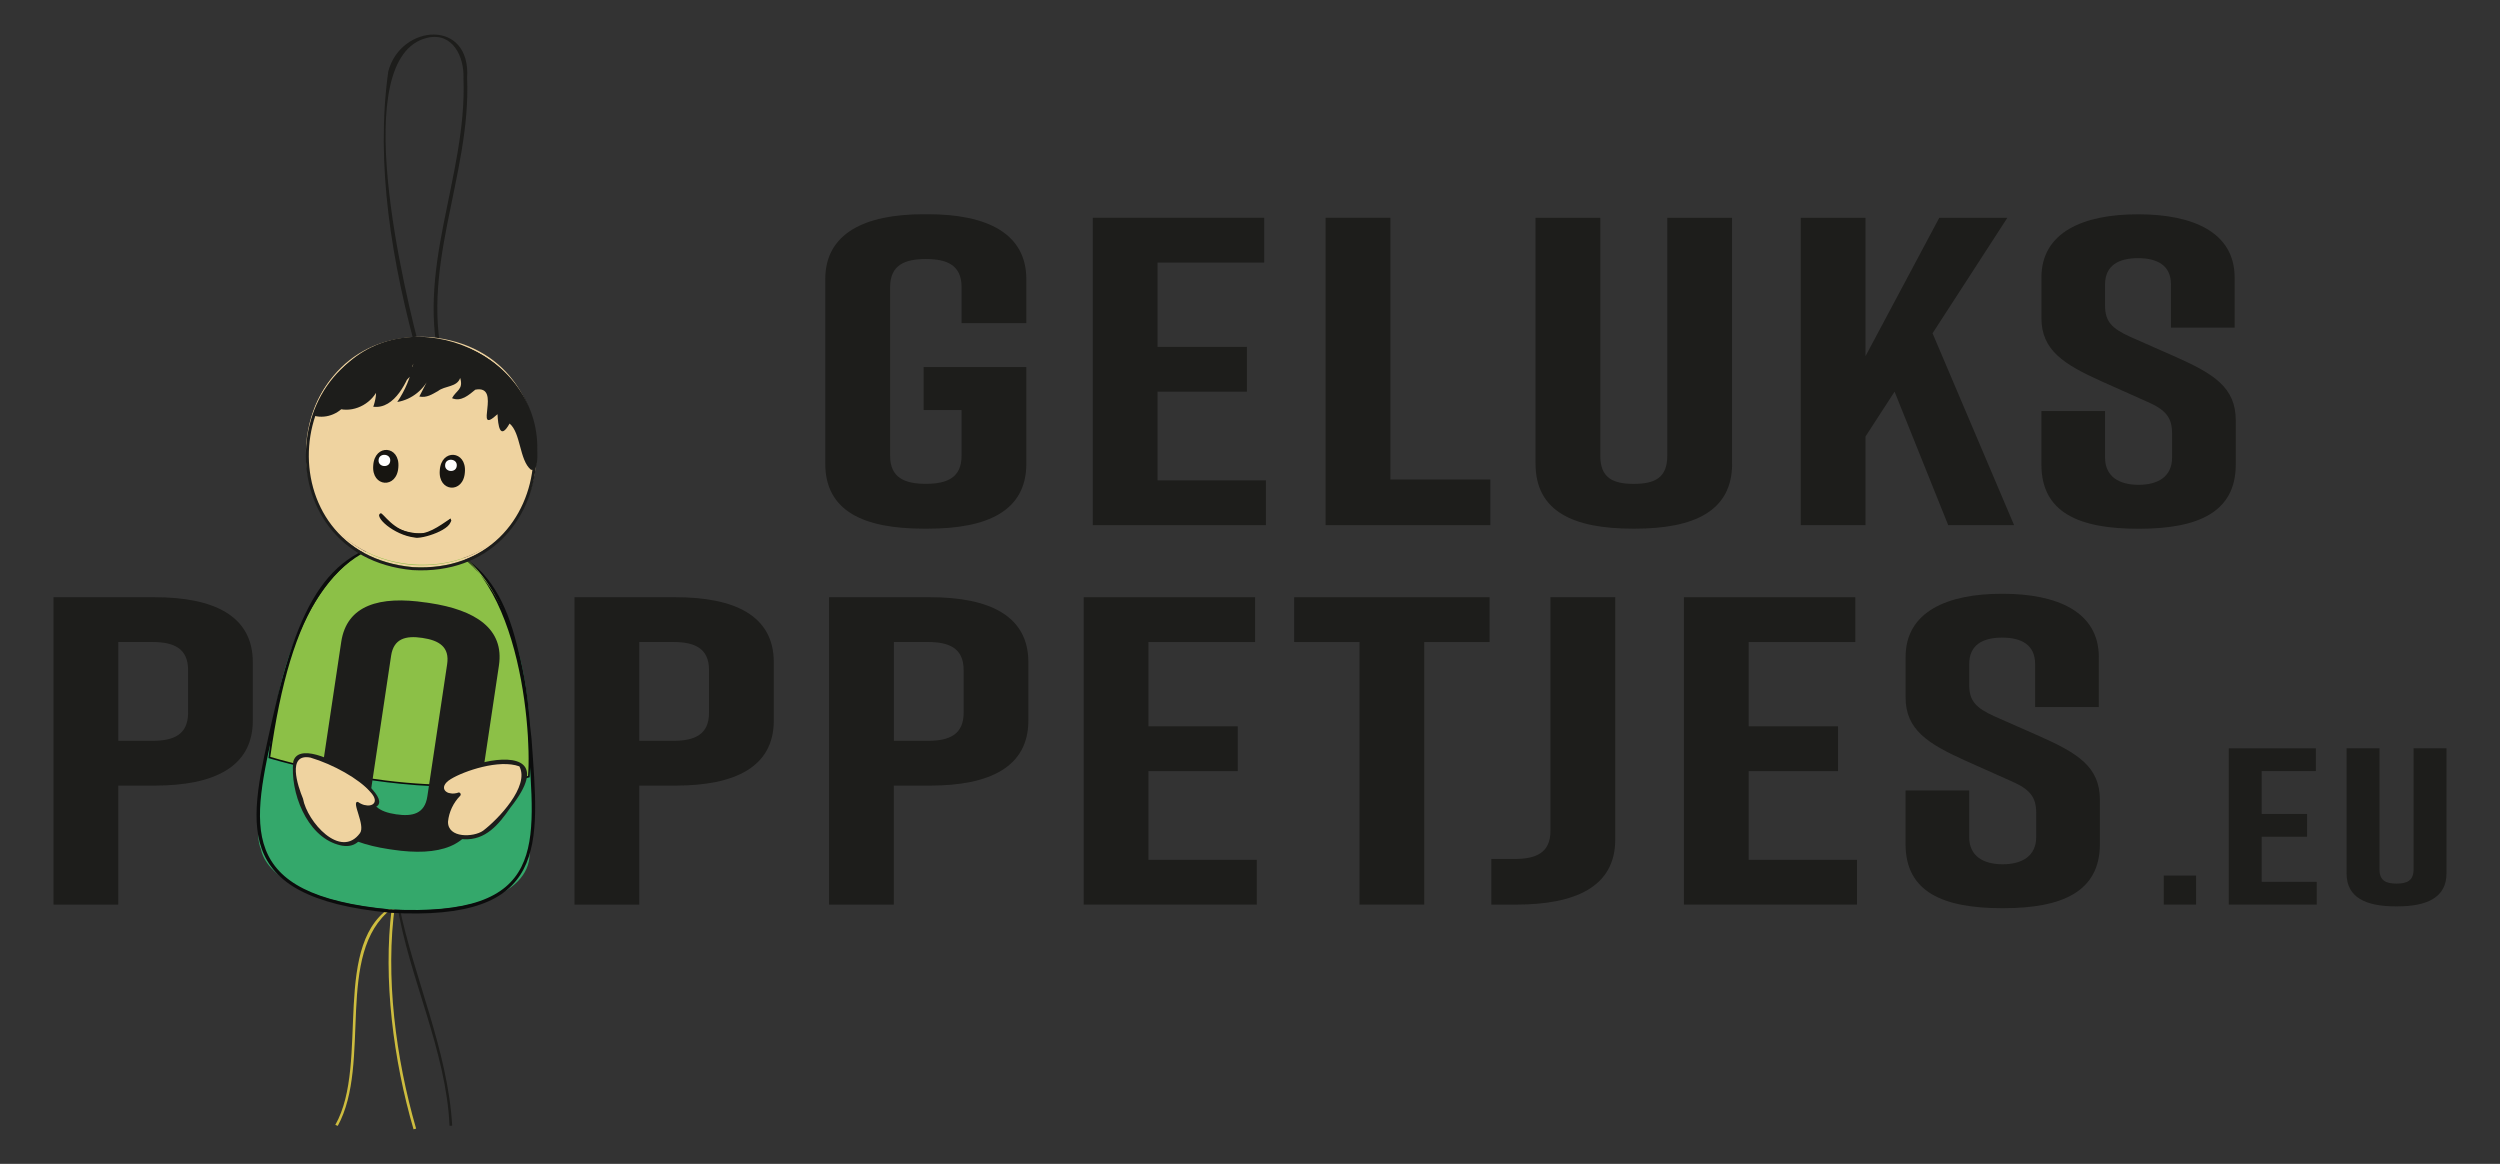
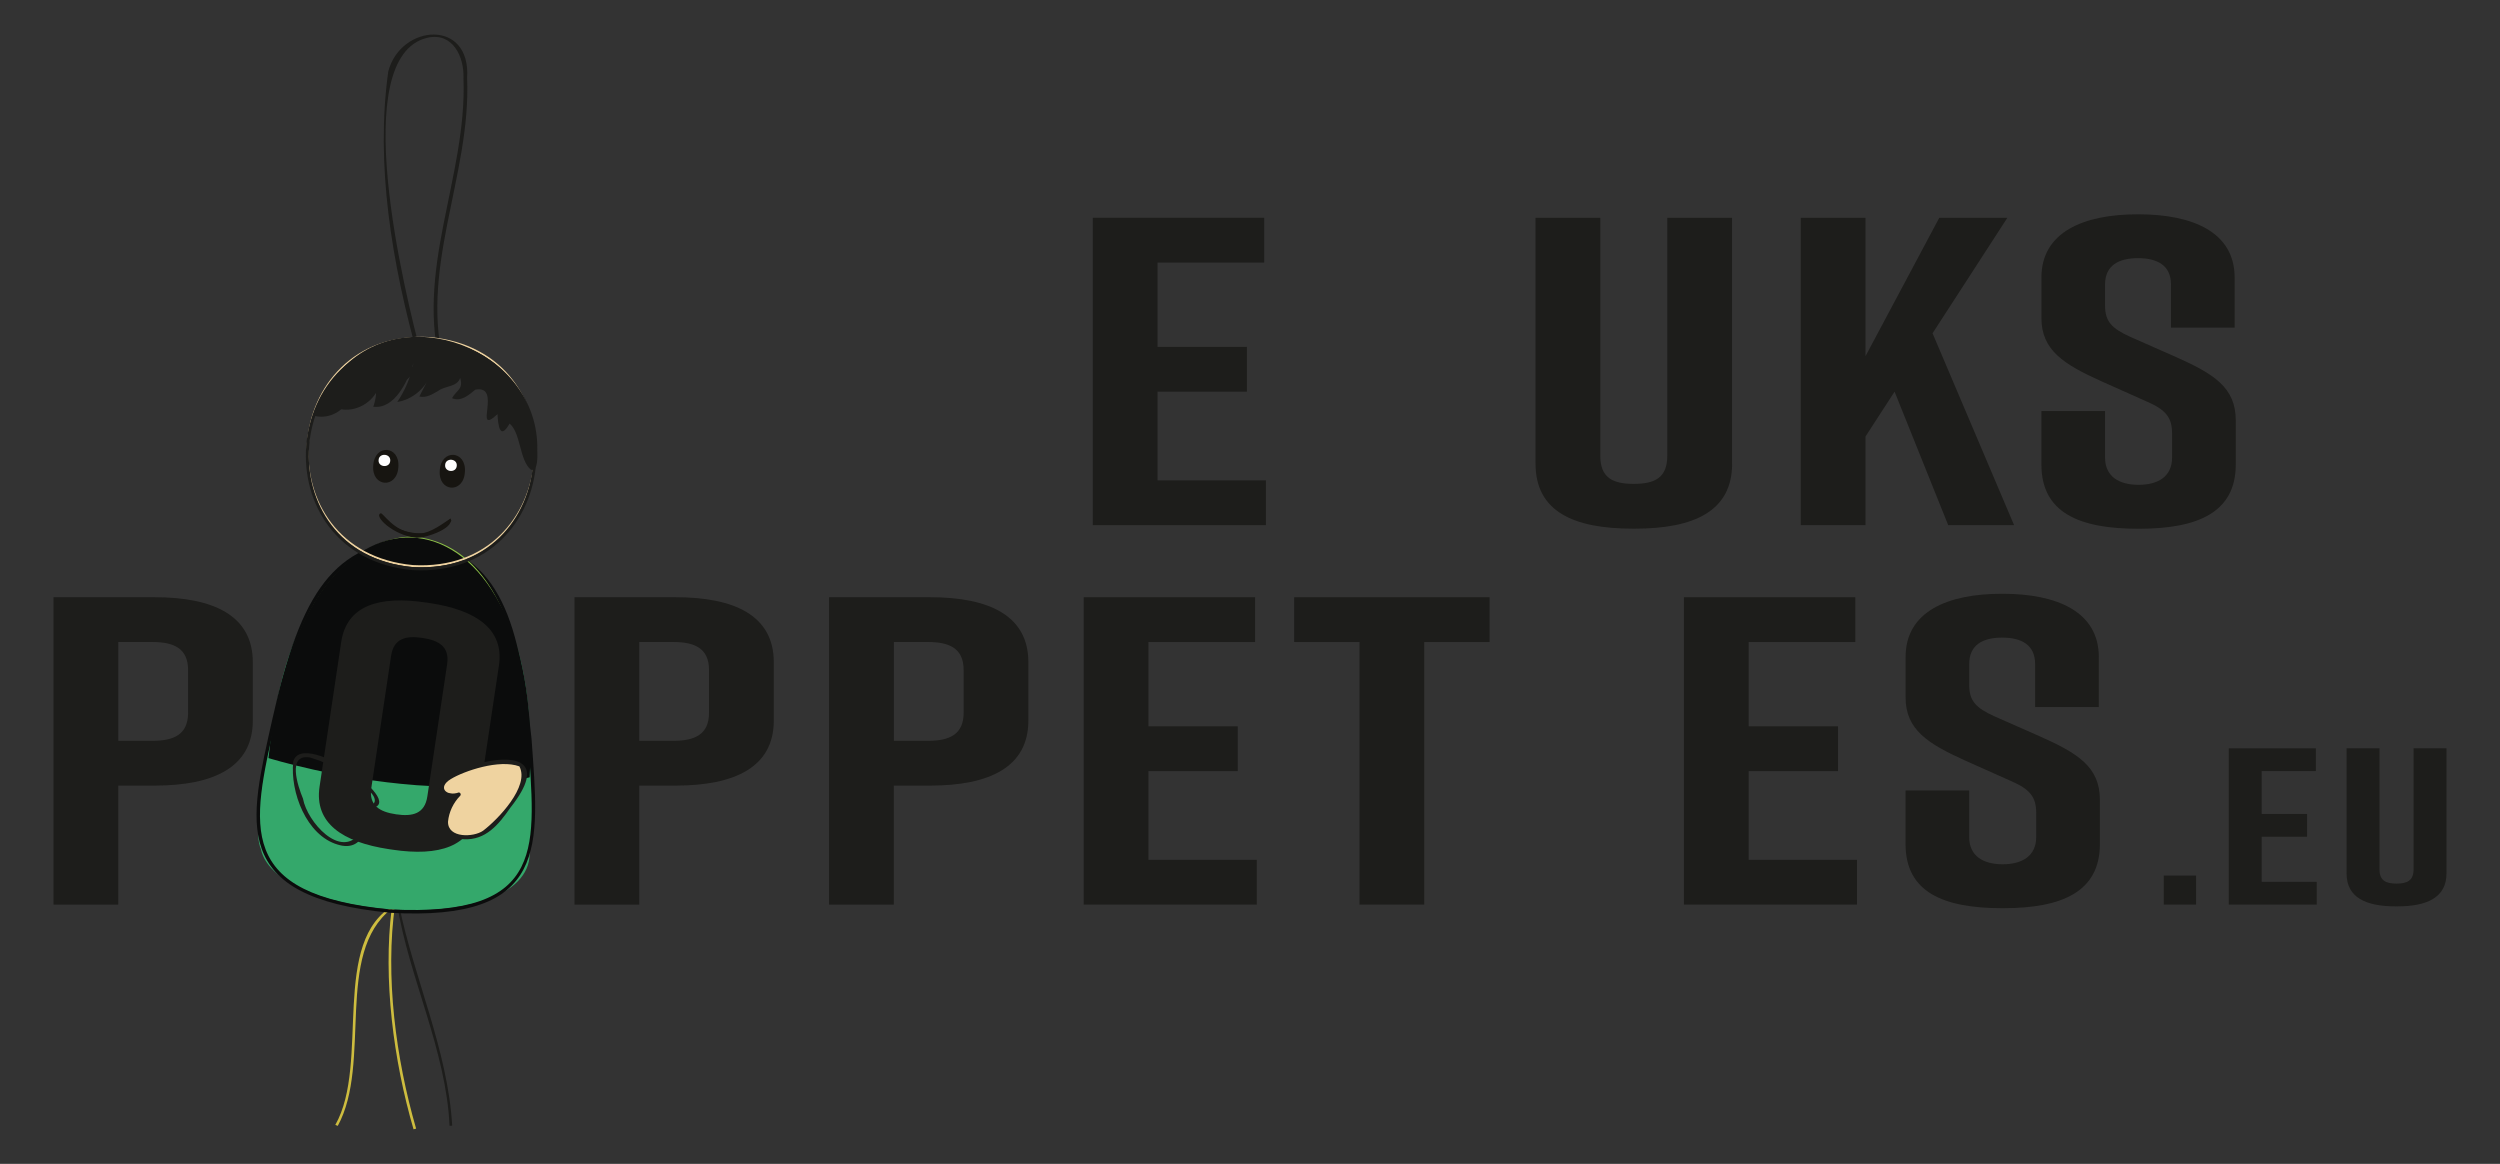
<svg xmlns="http://www.w3.org/2000/svg" viewBox="0 0 579.39 269.74" data-name="Laag 1" id="Laag_1">
  <rect x="0" y="0" width="579.39" height="269.74" fill="#333333" stroke="none" />
  <defs>
    <style>
      .cls-1 {
        fill: #171511;
      }

      .cls-2 {
        fill: #efd3a0;
      }

      .cls-3 {
        fill: #0b0c0c;
      }

      .cls-4 {
        fill: #1d1d1b;
      }

      .cls-5 {
        fill: #cebd3f;
      }

      .cls-6 {
        fill: #34a86b;
      }

      .cls-7 {
        fill: #8cc047;
      }

      .cls-8 {
        fill: #fff;
      }
    </style>
  </defs>
  <path d="M78.29,260.93l-.58-.23c8.14-14.32-1.37-42.8,13.85-51.04-2.35,16.52.19,35.72,4.88,51.91l-.6.15c-4.66-15.96-7.09-34.81-5.07-51.12-13.34,10.36-4.5,35.76-12.49,50.33" class="cls-5" />
  <path d="M104.18,260.91c-.76-17.49-9.54-34.78-12.12-51.26l.49.37c3.32,16.39,11.27,33.5,12.25,50.87l-.62.02Z" class="cls-4" />
  <path d="M102.42,85.93c-6.58-23.06,5.88-44.86,4.99-67.82.2-4.93-2.49-10.7-8.36-9.36-18.65,4.39-5.4,58.65-1.19,74.38l-.81.26c-6.36-22.75-10.04-45.39-7.07-66.82,2.87-11.01,19.2-12.33,18.28,1.51.96,22.95-11.56,44.67-4.99,67.72l-.85.12Z" class="cls-4" />
  <path d="M122.73,196.95c1.41-8.8.08-25.7.08-25.7-.94-59.03-50.86-61.79-59.33-4.38h0s-5.58,24.29-3.03,29.86c3.42,16.98,63.82,20.79,62.29.22" class="cls-6" />
  <path d="M90.33,211.53c-37.53-3.61-32.53-20.96-27.24-44.74,6.67-30.08,14.49-40.84,33.26-41.94,20.17,3.8,24.01,19.61,26.84,46.38,1.74,24.69,4.32,42.42-32.86,40.31M63.78,167.29c-5.52,24.37-9.27,40.02,26.61,43.47,37.08,1.87,33.45-15.04,32.03-39.48-.64-56.23-48.85-64-58.64-3.99" class="cls-3" />
  <path d="M62.43,175.55s35.68,11.04,60.14,4.44c0,0,2.6-51.93-26.13-55.6,0,0-27.84-3.35-34.01,51.17" class="cls-7" />
-   <path d="M96.27,181.95c-18.05-1.36-33.44-6.08-34.05-6.26,7.52-73.13,64.29-64.38,60.53,4.45-8.14,2.22-17.53,2.47-26.48,1.82M62.64,175.41c2.57.77,36.44,10.64,59.74,4.42.93-11.61-2.53-53.88-25.97-55.26-19.16,1.71-28.96,16.47-33.77,50.83" class="cls-3" />
-   <path d="M124.33,106.73c-3.16,34.69-55.34,30.83-53.37-3.94,3.16-34.69,55.34-30.83,53.37,3.94" class="cls-2" />
+   <path d="M96.27,181.95c-18.05-1.36-33.44-6.08-34.05-6.26,7.52-73.13,64.29-64.38,60.53,4.45-8.14,2.22-17.53,2.47-26.48,1.82M62.64,175.41" class="cls-3" />
  <path d="M95.68,131.42c-35.33-3.24-31.49-55.29,3.93-53.31,35.33,3.24,31.48,55.29-3.93,53.31M99.58,78.57c-34.81-1.94-38.58,49.21-3.86,52.39,34.81,1.94,38.58-49.21,3.86-52.39" class="cls-2" />
  <path d="M95.63,132.13c-35.48-3.26-31.62-55.53,3.95-53.54,35.48,3.26,31.62,55.53-3.95,53.54M99.53,79.28c-34.66-1.93-38.41,48.99-3.85,52.16,34.66,1.93,38.41-48.99,3.85-52.16" class="cls-4" />
  <path d="M96.12,124.35c-4.72-.28-8.14-4.74-8.2-4.91l.43-.3c1.54,3.6,11.28,7.35,15.93,1.17l.36.37c-2.77,2.65-5.64,3.88-8.52,3.67" class="cls-1" />
  <path d="M96.1,124.58c-4.89-.58-9.55-4.93-7.89-5.62.54-.23,2.96,4.22,7.8,4.63,2.88.51,5.62-1.55,8.43-3.44.92,2.51-6.86,4.92-8.35,4.43M88.24,119.5c2.35,4.16,11.26,6.96,16.07,1.18l-.04-.04c-4.5,5.77-13.85,2.82-15.98-1.18l-.05.04Z" class="cls-1" />
  <path d="M92.32,108.29c-.32,5.07-6.25,4.63-5.82-.43.32-5.07,6.25-4.63,5.82.43" class="cls-1" />
  <path d="M87.74,106.61c-.15,1.73,2.59,1.93,2.7.2.15-1.73-2.59-1.93-2.7-.2" class="cls-8" />
  <path d="M107.74,109.43c-.32,5.07-6.25,4.63-5.82-.43.32-5.07,6.25-4.63,5.82.43" class="cls-1" />
  <path d="M103.16,107.75c-.15,1.73,2.59,1.93,2.7.2.15-1.73-2.59-1.93-2.7-.2" class="cls-8" />
  <path d="M97.07,84.11c-1.61,3.52-5.61,7.33-9.59,6.74-.31-.28-.17-.97.24-.93-1.37,3.4-5.19,5.56-8.72,4.92.51-.59,1.03-1.18,1.55-1.77-1.49,2.65-4.79,4.07-7.68,3.3-.97-.26,4.58-8.81,5.16-9.45,14.82-18.4,47.07-5.96,46.49,17.46,0,.89.31,4.99-1.48,4.48-2.69-2.23-2.32-8.52-4.94-10.7-2.26,4.04-2.67.36-2.8-2.17-5.84,5.36,1.27-6.9-5.14-5.68-1.49,1.21-3.31,2.88-5.4,1.97,1-1.87,2.68-1.99,1.89-4.69-.73,2.17-3.56,1.78-5.13,3.03-1.42.79-2.62,1.62-4.34,1.28.85-1.65,1.7-3.29,2.55-4.94-1.29,3.23-4.3,5.67-7.66,6.2,1.81-2.67,3.09-5.72,3.72-8.9-1.26,3.98-4.29,10.65-9.29,10,.37-.82,1.26-4.56,0-4.03" class="cls-4" />
  <path d="M58.59,153.47v13.54c0,10.79-9.06,15.06-22.77,15.06h-8.41v27.58h-15.01v-71.24h23.42c13.72,0,22.77,4.28,22.77,15.06M43.59,155.3c0-5.09-3.36-6.51-8.28-6.51h-7.89v22.9h7.89c4.92,0,8.28-1.42,8.28-6.51v-9.87Z" class="cls-4" />
  <path d="M179.33,153.47v13.54c0,10.79-9.06,15.06-22.77,15.06h-8.41v27.58h-15.01v-71.24h23.42c13.72,0,22.77,4.28,22.77,15.06M164.32,155.3c0-5.09-3.36-6.51-8.28-6.51h-7.89v22.9h7.89c4.92,0,8.28-1.42,8.28-6.51v-9.87Z" class="cls-4" />
  <path d="M238.33,153.47v13.54c0,10.79-9.06,15.06-22.77,15.06h-8.41v27.58h-15.01v-71.24h23.42c13.72,0,22.77,4.28,22.77,15.06M223.33,155.3c0-5.09-3.36-6.51-8.28-6.51h-7.89v22.9h7.89c4.92,0,8.28-1.42,8.28-6.51v-9.87Z" class="cls-4" />
  <polygon points="251.15 209.65 251.15 138.41 290.87 138.41 290.87 148.79 266.16 148.79 266.16 168.33 286.86 168.33 286.86 178.71 266.16 178.71 266.16 199.27 291.26 199.27 291.26 209.65 251.15 209.65" class="cls-4" />
  <polygon points="345.22 148.79 330.08 148.79 330.08 209.65 315.07 209.65 315.07 148.79 299.93 148.79 299.93 138.41 345.22 138.41 345.22 148.79" class="cls-4" />
-   <path d="M359.33,192.55v-54.14h15.01v56.18c0,10.99-9.32,15.06-23.03,15.06h-5.69v-10.58h5.43c4.92,0,8.28-1.42,8.28-6.51" class="cls-4" />
  <polygon points="390.26 209.65 390.26 138.41 429.98 138.41 429.98 148.79 405.27 148.79 405.27 168.33 425.97 168.33 425.97 178.71 405.27 178.71 405.27 199.27 430.37 199.27 430.37 209.65 390.26 209.65" class="cls-4" />
  <path d="M471.65,163.85v-9.97c0-4.48-3.23-6.11-7.64-6.11s-7.63,1.63-7.63,6.11v4.89c0,3.66,1.55,5.29,5.82,7.23l10.61,4.68c8.67,3.87,13.85,7.02,13.85,14.66v10.28c0,10.99-8.67,14.86-22.39,14.86h-.26c-13.72,0-22.39-3.77-22.39-14.86v-12.42h14.75v10.79c0,4.38,3.24,6.31,7.76,6.31s7.77-1.93,7.77-6.31v-5.6c0-3.66-1.42-5.5-5.95-7.43l-10.48-4.68c-8.8-3.97-13.84-7.23-13.84-14.66v-9.36c0-10.58,9.83-14.65,22.26-14.65h.26c12.42,0,22.26,4.07,22.26,14.65v11.6h-14.75Z" class="cls-4" />
-   <path d="M237.86,107.46c0,10.99-9.06,15.06-22.78,15.06h-1.04c-13.72,0-22.78-3.97-22.78-15.06v-42.75c0-10.58,9.06-15.06,22.78-15.06h1.04c13.72,0,22.78,4.48,22.78,15.06v10.18h-15.01v-8.35c0-5.09-3.36-6.51-8.28-6.51s-8.28,1.43-8.28,6.51v39.08c0,5.09,3.36,6.51,8.28,6.51s8.28-1.43,8.28-6.51v-10.58h-8.8v-9.97h23.81v22.39Z" class="cls-4" />
  <polygon points="253.26 121.71 253.26 50.47 292.99 50.47 292.99 60.85 268.27 60.85 268.27 80.39 288.98 80.39 288.98 90.77 268.27 90.77 268.27 111.33 293.38 111.33 293.38 121.71 253.26 121.71" class="cls-4" />
-   <polygon points="345.4 121.71 307.22 121.71 307.22 50.47 322.23 50.47 322.23 111.13 345.4 111.13 345.4 121.71" class="cls-4" />
  <path d="M401.43,107.46c0,10.99-8.8,15.06-22.52,15.06h-.52c-13.72,0-22.52-3.97-22.52-15.06v-56.99h15.01v55.16c0,5.09,2.85,6.51,7.76,6.51s7.76-1.43,7.76-6.51v-55.16h15.01v56.99Z" class="cls-4" />
  <polygon points="451.51 121.71 439.08 90.77 432.35 101.15 432.35 121.71 417.34 121.71 417.34 50.47 432.35 50.47 432.35 82.53 449.44 50.47 465.22 50.47 447.88 77.24 466.78 121.71 451.51 121.71" class="cls-4" />
  <path d="M503.14,75.91v-9.97c0-4.48-3.23-6.11-7.64-6.11s-7.64,1.63-7.64,6.11v4.89c0,3.66,1.55,5.29,5.83,7.23l10.61,4.68c8.67,3.87,13.85,7.02,13.85,14.66v10.28c0,10.99-8.67,14.86-22.39,14.86h-.26c-13.72,0-22.39-3.77-22.39-14.86v-12.42h14.75v10.79c0,4.38,3.24,6.31,7.77,6.31s7.76-1.93,7.76-6.31v-5.6c0-3.66-1.42-5.5-5.95-7.43l-10.48-4.68c-8.8-3.97-13.85-7.23-13.85-14.66v-9.36c0-10.58,9.83-14.65,22.26-14.65h.26c12.42,0,22.26,4.07,22.26,14.65v11.6h-14.75Z" class="cls-4" />
  <rect height="6.73" width="7.5" y="202.92" x="501.46" class="cls-4" />
  <polygon points="516.53 209.65 516.53 173.43 536.72 173.43 536.72 178.7 524.16 178.7 524.16 188.64 534.68 188.64 534.68 193.92 524.16 193.92 524.16 204.37 536.92 204.37 536.92 209.65 516.53 209.65" class="cls-4" />
  <path d="M566.99,202.4c0,5.59-4.47,7.66-11.45,7.66h-.26c-6.97,0-11.45-2.02-11.45-7.66v-28.98h7.63v28.05c0,2.59,1.45,3.31,3.95,3.31s3.95-.72,3.95-3.31v-28.05h7.63v28.98Z" class="cls-4" />
  <path d="M98.72,139.63l.81.12c10.76,1.61,17.37,6.03,16.1,14.49l-5.02,33.54c-1.27,8.46-8.88,10.75-19.64,9.14l-.81-.12c-10.76-1.61-17.36-6.03-16.1-14.49l5.02-33.53c1.28-8.54,8.88-10.75,19.64-9.14M91.78,188.72c3.86.58,6.66-.14,7.26-4.14l4.59-30.66c.6-3.99-1.87-5.51-5.73-6.08-3.86-.58-6.66.14-7.26,4.14l-4.59,30.66c-.6,3.99,1.87,5.51,5.73,6.08" class="cls-4" />
-   <path d="M69.78,185.25c1.35,10.56,19.28,15.96,12.95,1.01,18.29,5.21-23.69-26.96-12.95-1.01" class="cls-2" />
  <path d="M78.33,195.76c-7.35-2.11-11.12-12.26-10.37-19.22,2.06-8.28,30.34,12.17,15.78,10.71,2.17,4.36.27,10.26-5.41,8.51M71.95,175.58c-5.51-1.06-2.95,6.57-1.73,9.51.97,5.4,8.75,14.12,13.22,7.98,1.3-1.85-2.16-7.46-.48-7.22,2.4,1.78,5.64.58,2.81-2.38-2.59-2.96-8.48-6.3-13.82-7.89" class="cls-4" />
  <path d="M117.9,186.93c-4.35,9.97-21.24,9.31-11.59-2.82-17.45-.37,28.22-18.83,11.59,2.82" class="cls-2" />
  <path d="M107.5,194.49c-5.75-.1-5.32-6.37-2.39-9.71-15.22-3.56,30.19-19.05,13.16,2.42-2.7,3.92-5.75,7.57-10.78,7.3M106.34,183.66c.38.01.58.52.3.78-1.59,1.62-2.59,3.75-2.81,5.99-.07,3.86,5.91,3.64,8.12,2.1,3.43-2.58,10.88-10.33,8.42-14.92-4.67-1.71-12.82,1.06-15.9,2.95-3.21,1.95-.97,4.11,1.87,3.09M117.9,186.93h0,0Z" class="cls-4" />
</svg>